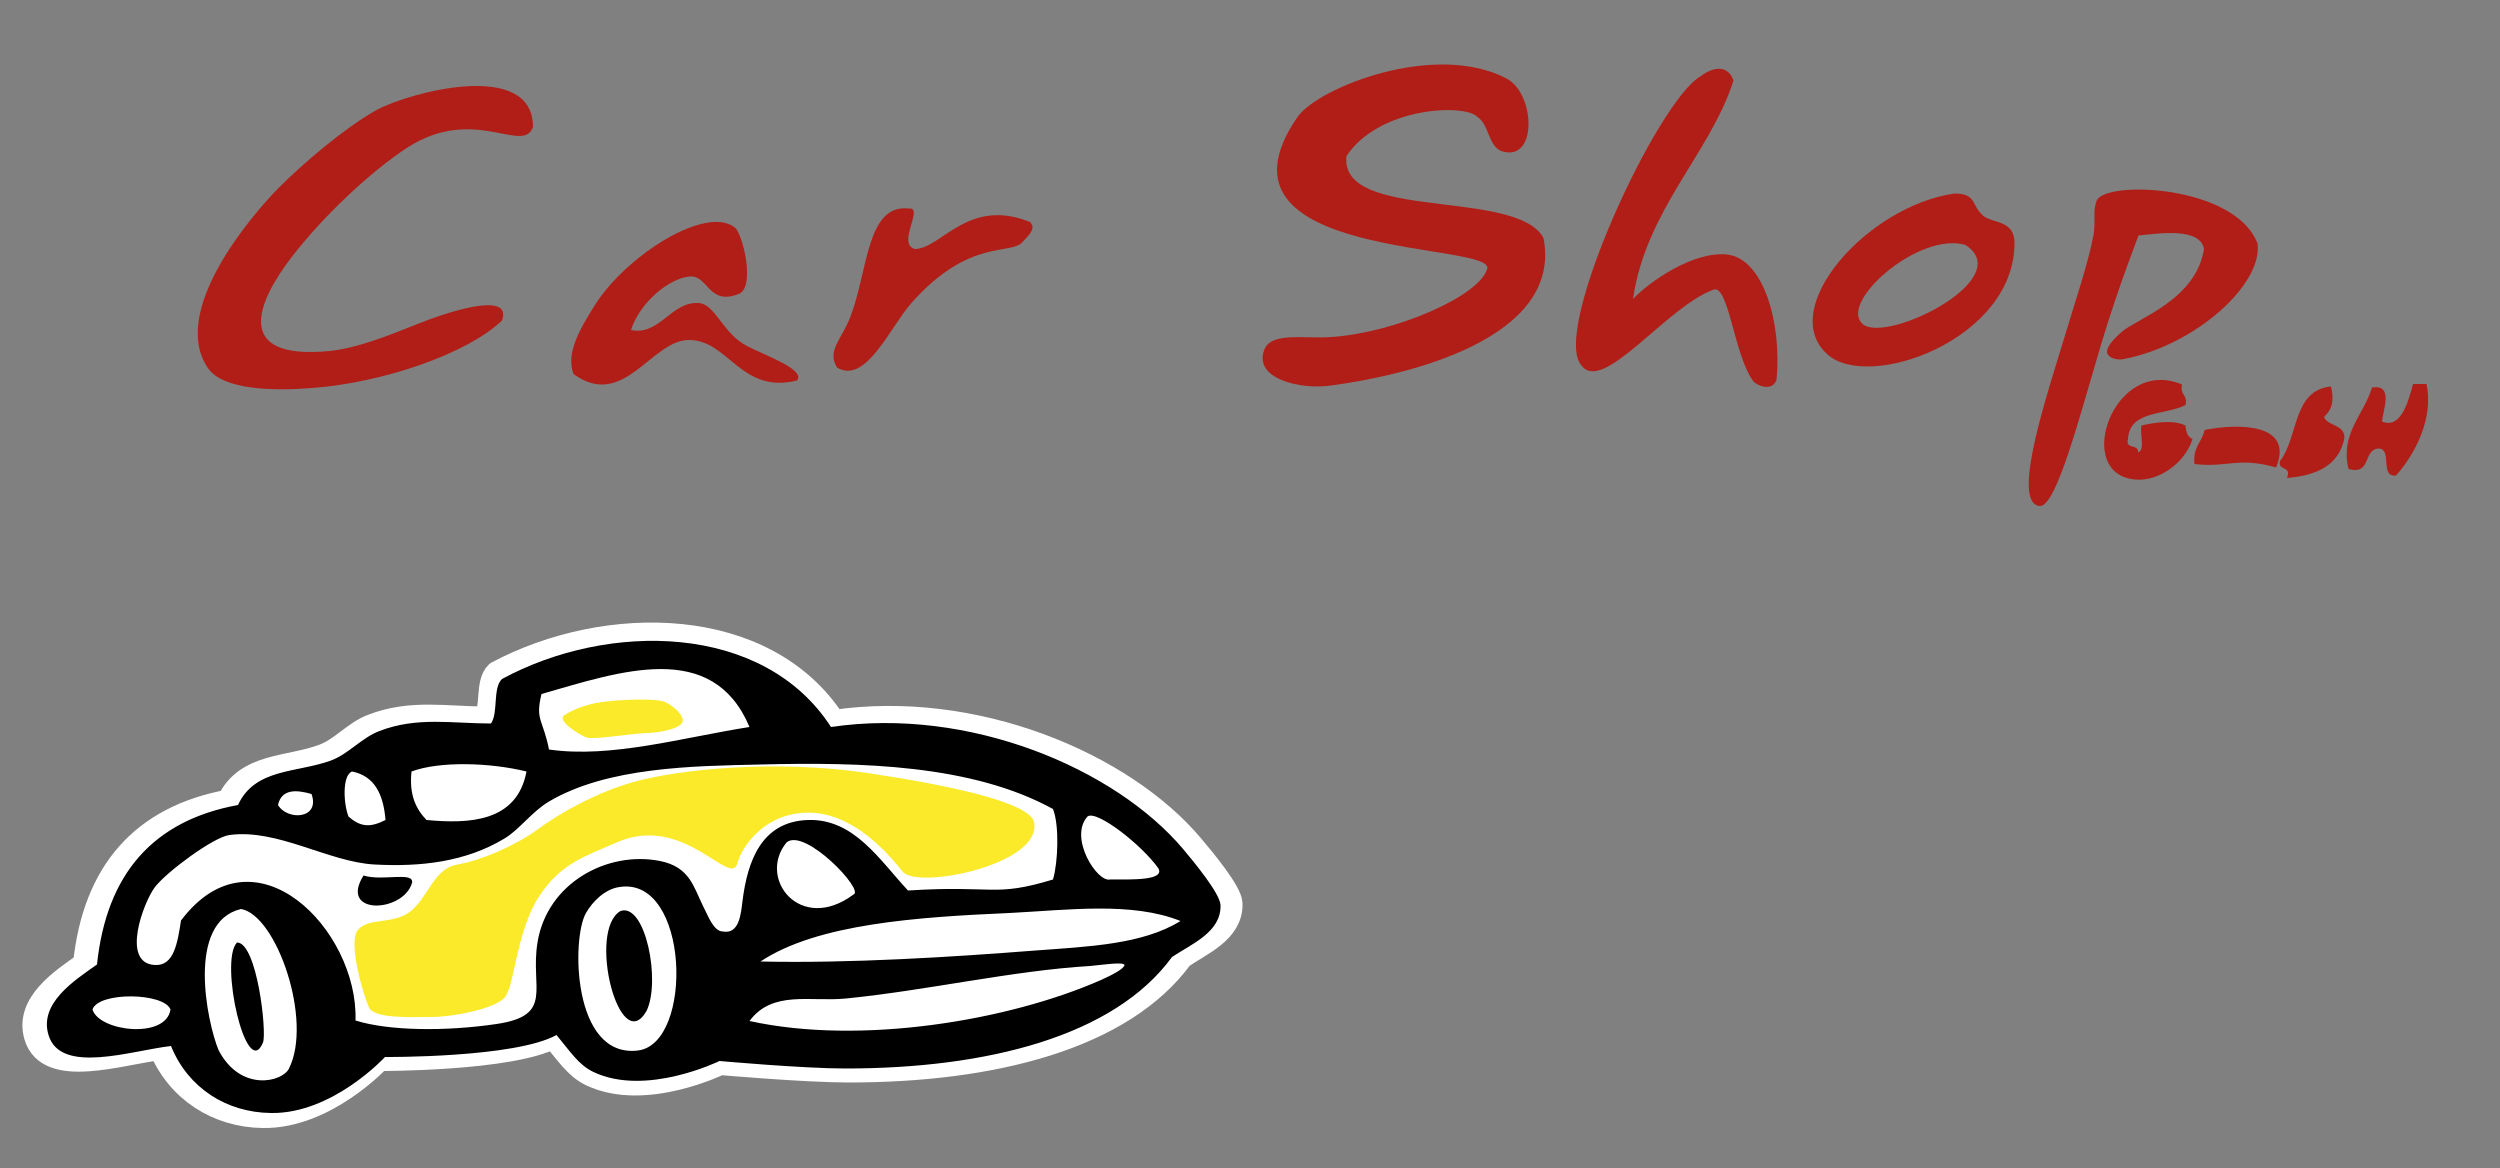
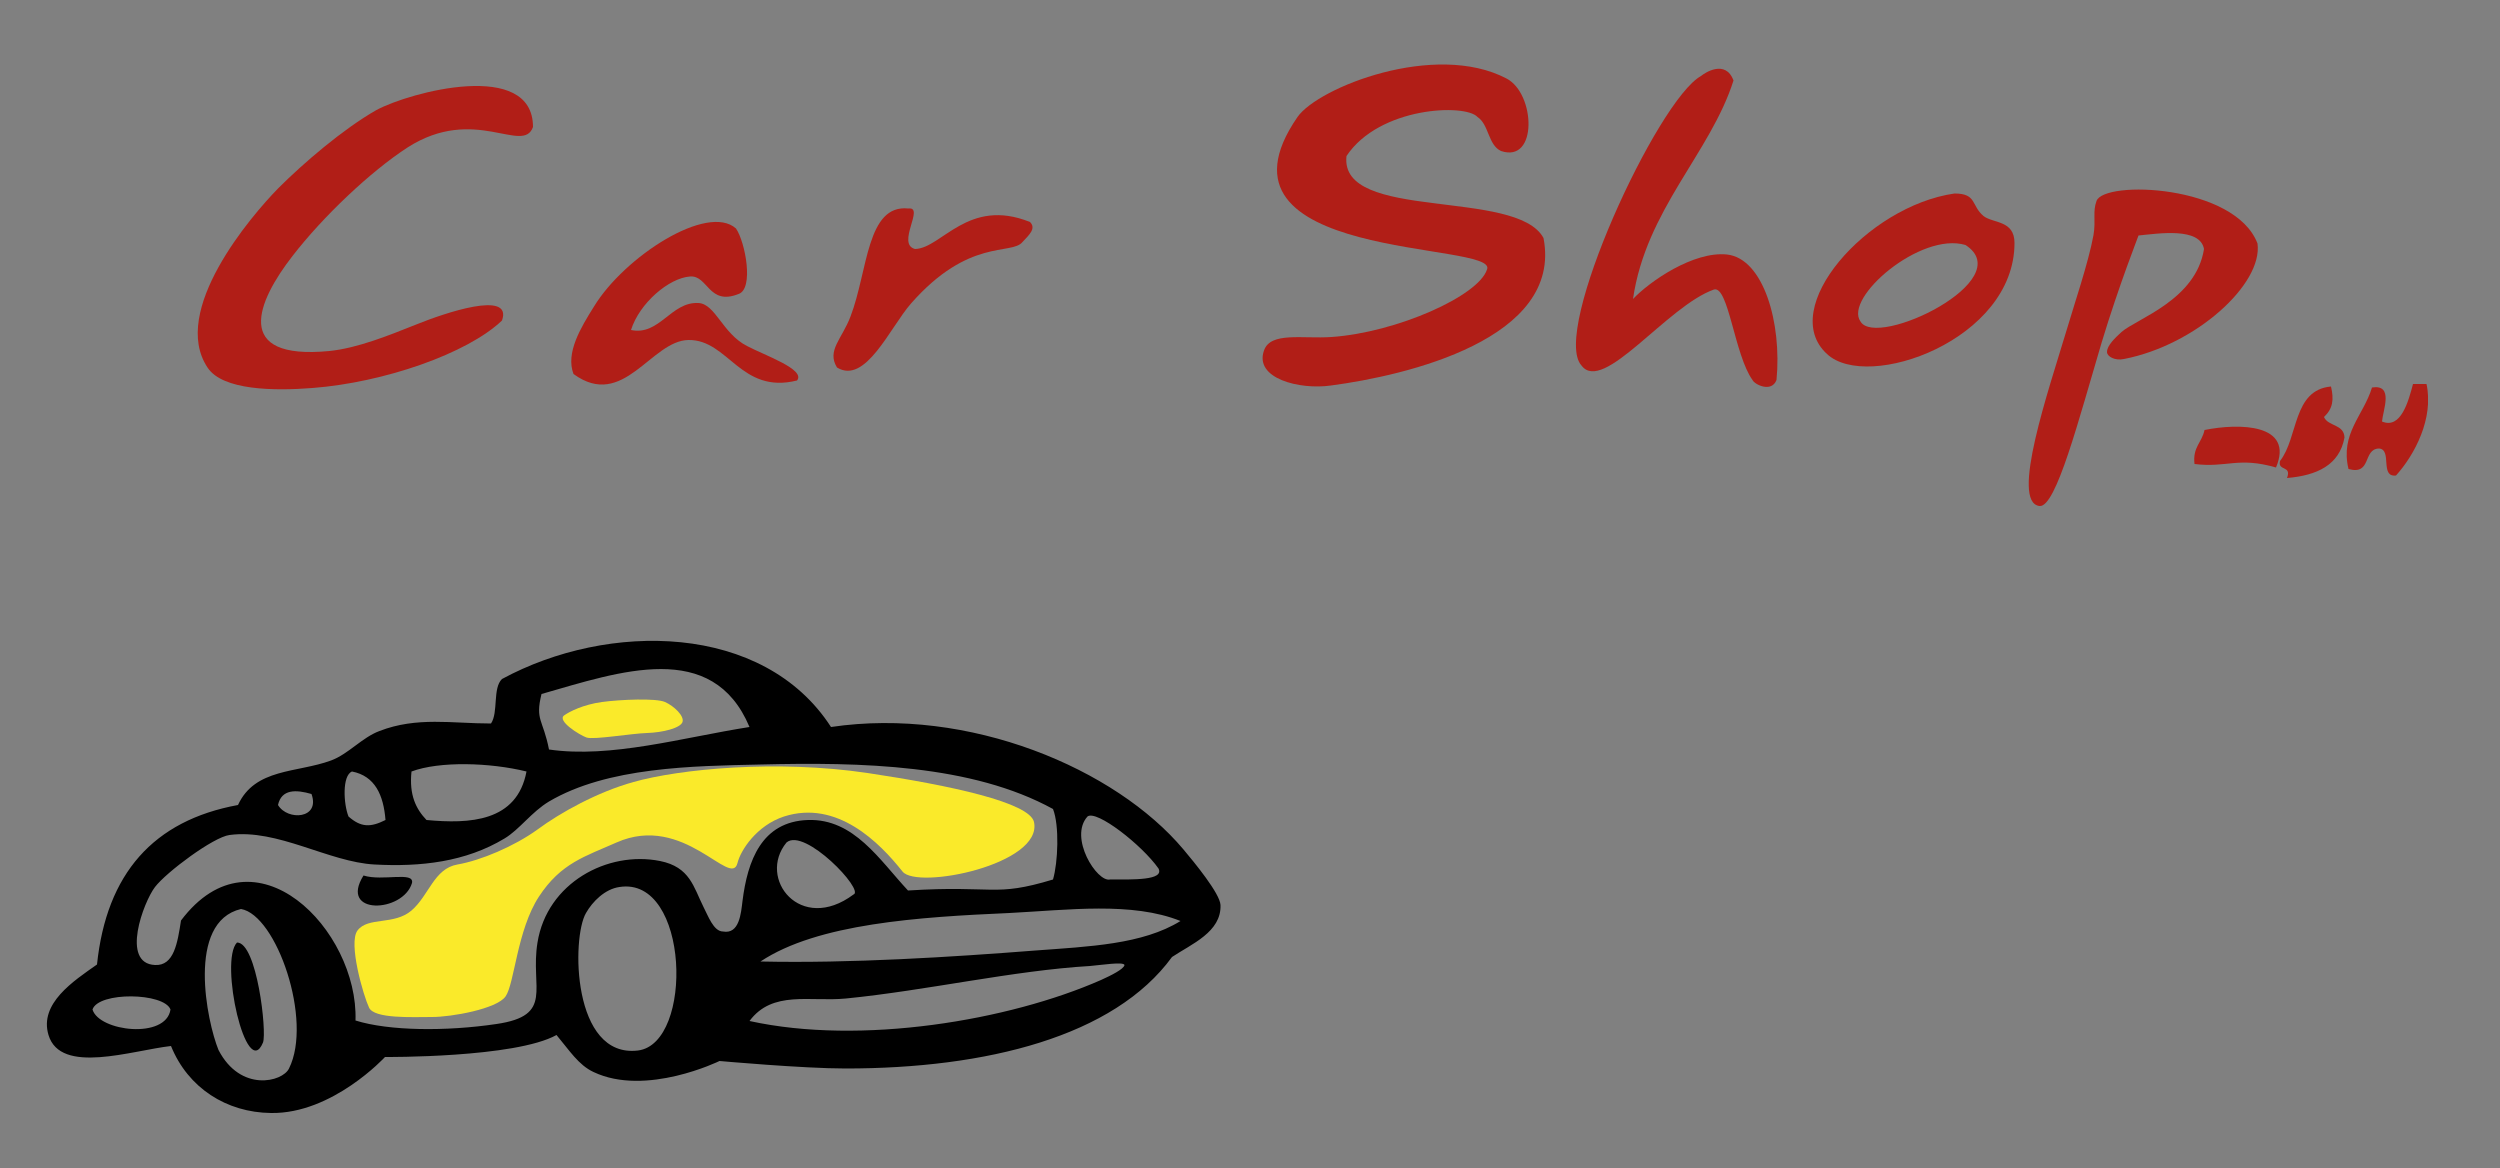
<svg xmlns="http://www.w3.org/2000/svg" xmlns:xlink="http://www.w3.org/1999/xlink" version="1.1" id="Ebene_1" x="0px" y="0px" viewBox="0 0 500 233.7" style="enable-background:new 0 0 500 233.7;" xml:space="preserve">
  <rect x="0" y="0" width="500" height="233.7" fill="#808080" stroke="none" />
  <style type="text/css">
	
		.st0{fill-rule:evenodd;clip-rule:evenodd;fill:#FFFFFF;stroke:#FFFFFF;stroke-width:5;stroke-linecap:round;stroke-linejoin:round;stroke-miterlimit:10;}
	.st1{clip-path:url(#SVGID_2_);}
	.st2{clip-path:url(#SVGID_4_);fill-rule:evenodd;clip-rule:evenodd;}
	.st3{clip-path:url(#SVGID_4_);fill-rule:evenodd;clip-rule:evenodd;fill:#FAEA2A;}
	.st4{clip-path:url(#SVGID_4_);fill-rule:evenodd;clip-rule:evenodd;fill:#B11E17;}
</style>
-   <path class="st0" d="M166.7,144.5c28.1-4.2,57.9,8.4,71.7,24.9c2.2,2.6,7.5,9,7.6,11.3c0.2,5.5-5.9,7.9-9.8,10.6  c-11.8,16.2-37.8,22.7-66.5,22.7c-8.6,0-25.7-1.5-25.7-1.5s-15,7.4-25.7,2.3c-3-1.4-4.9-4.4-7.6-7.6c-8.5,4.6-34.9,4.5-34.9,4.5  s-10.7,11.6-23.2,11.4c-9-0.1-16.9-5.1-20.4-13.6c-8,0.9-22.5,5.9-24.9-2.3c-1.9-6.4,5.1-11,9.8-14.3c1.9-18.5,11.5-29.3,28.7-32.5  c3.5-7.5,12-6.5,18.9-9.1c3.6-1.3,6.3-4.7,9.8-6c7.7-3,14.7-1.5,22.7-1.5c1.5-2.2,0.3-7.2,2.3-9.1  C121.3,123.1,153,123.3,166.7,144.5" />
  <g id="Bildmaterial_1_1_">
    <g>
      <defs>
        <rect id="SVGID_1_" x="9.2" y="12.9" width="476.4" height="209.8" />
      </defs>
      <clipPath id="SVGID_2_">
        <use xlink:href="#SVGID_1_" style="overflow:visible;" />
      </clipPath>
      <g class="st1">
        <defs>
          <rect id="SVGID_3_" x="9.2" y="12.9" width="476.4" height="209.8" />
        </defs>
        <clipPath id="SVGID_4_">
          <use xlink:href="#SVGID_3_" style="overflow:visible;" />
        </clipPath>
        <path class="st2" d="M166.2,145.4c27.6-4.1,56.9,8.3,70.5,24.5c2.1,2.5,7.3,8.8,7.4,11.1c0.2,5.4-5.8,7.8-9.7,10.4     c-11.6,15.9-37.1,22.3-65.3,22.3c-8.5,0-25.2-1.5-25.2-1.5s-14.7,7.2-25.2,2.2c-3-1.4-4.8-4.3-7.4-7.4     c-8.3,4.6-34.3,4.4-34.3,4.4s-10.5,11.4-22.8,11.2c-8.9-0.1-16.6-5-20-13.4c-7.9,0.9-22.1,5.8-24.5-2.2c-1.9-6.3,5-10.8,9.7-14.1     c1.9-18.2,11.3-28.8,28.2-31.9c3.4-7.4,11.8-6.4,18.6-8.9c3.5-1.3,6.2-4.6,9.7-5.9c7.5-2.9,14.5-1.5,22.3-1.5     c1.5-2.2,0.3-7.1,2.2-8.9C121.6,124.3,152.7,124.5,166.2,145.4 M108.3,138.8c-1.3,5.3,0.3,5,1.5,11.1c12.4,1.8,26.7-2.4,40.1-4.5     C142.5,127.8,124,134.3,108.3,138.8 M152.1,152.9c-13.6,0.3-30.6,0.5-42.3,7.4c-3.5,2.1-5.9,5.6-8.9,7.4     c-7.8,4.7-16.8,5.7-26,5.2c-9.2-0.5-19.4-7.2-29-5.9c-3.2,0.4-12.6,7.4-14.9,10.4c-2.3,3-6.9,15.3,0,15.6     c3.8,0.2,4.5-4.4,5.2-8.9c14.7-19.5,35.5,1.9,34.9,20c6.7,2.1,18.1,2.2,28.2,0.7c11.6-1.7,6.7-7.2,8.2-16.3     c1.9-11.9,14-18.4,24.5-16.3c6,1.2,6.7,5.2,8.7,9.2c0.9,1.7,2,4.9,3.9,4.9c3.3,0.6,3.6-3.7,3.9-6.1c1-8,3.8-15.9,13.1-16.2     c9.2-0.3,14.3,8,20,14.1c17.4-1.1,17.1,1.4,29-2.2c1-3.4,1.3-10.8,0-14.1C194.4,152.9,172.2,152.4,152.1,152.9 M82.3,154.3     c-0.5,4.7,0.9,7.5,3,9.7c8.6,0.8,18.1,0.4,20-9.7C98,152.5,87.9,152.2,82.3,154.3 M69.7,163.3c2.5,2.2,4.4,2.2,7.4,0.7     c-0.4-5-2.1-8.8-6.7-9.7C68.4,155.1,68.7,160.8,69.7,163.3 M62.3,158.8c-3.1-0.9-6-1-6.7,2.2C57.5,164.2,64.1,163.8,62.3,158.8      M217.5,163.3c-3.8,4.2,1.9,13.2,4.5,12.6c4.6,0,10.9,0.2,9.7-2.2C228.4,169,219.3,161.9,217.5,163.3 M157.3,168.5     c-5.9,7.2,2.8,18.3,13.4,10.4C173,178.1,160.9,165.4,157.3,168.5 M117.2,182.6c-2.9,4.9-2.8,29.1,10.4,27.5     c11.2-1.4,10.3-34.9-3.7-32.7C121,177.8,118.5,180.3,117.2,182.6 M48.2,181.8c-11,2.6-6.8,22.6-4.5,28.2     c4.4,8.5,12.8,6.4,14.1,3.7C62.6,204.1,55.3,183,48.2,181.8 M201.9,182.6c-18.1,0.8-38.4,2.1-49.8,9.7c17.9,0.4,38.3-0.9,55-2.2     c10.7-0.8,21.4-1.2,29-5.9C226.4,180.3,213.6,182,201.9,182.6 M218,193.2c-15.3,0.9-32.7,4.9-48.8,6.5     c-7.2,0.7-14.7-1.7-19.3,4.5c22.3,4.9,51.9-0.1,70.3-8.2c2-0.9,4.6-2.2,4.7-3C224.7,192.3,220.3,193,218,193.2 M18.5,201.9     c1.3,4.4,14.7,6,15.6,0C32.8,198.5,19.7,198.3,18.5,201.9" />
        <path class="st2" d="M72.7,175.1c3.8,1.2,10.2-0.9,9.7,1.5C80.6,182.6,67.7,183.1,72.7,175.1" />
        <path class="st2" d="M47.4,188.5c4,0,6,17.9,5.2,20C49.3,216.5,43.8,192.2,47.4,188.5" />
-         <path class="st2" d="M124.1,182.2c5-1.7,8.1,14.1,5.2,20C123.9,211.6,117.4,186.1,124.1,182.2" />
        <path class="st3" d="M71.5,186.1c2.1-2.8,7.3-1,10.8-4c3.5-3,4.5-8.4,9.2-9.2c4.6-0.8,11.3-3.6,16-7c4.6-3.4,12-7.5,19.2-9.5     c9.2-2.6,28.6-4.5,46.8-1.8c16.7,2.5,32.4,5.9,33.3,9.8c1.8,8.5-23.4,13.6-26.3,9.9c-4.6-5.8-13.1-14.4-23.7-11     c-5.5,1.8-8.7,6.8-9.3,9.3c-1.3,5.2-10.7-10.1-24.2-4.1c-6.3,2.8-11.1,4.1-15.5,10.8c-4.4,6.7-4.9,17.5-6.7,20     c-1.8,2.5-10.8,4.1-14.7,4.1s-11.6,0.4-12.6-1.9C72.7,199.2,69.6,188.6,71.5,186.1" />
        <path class="st3" d="M112.8,143.1c1.1-0.8,3.9-2.2,7.6-2.7c3.7-0.5,10.8-0.8,12.6,0c1.8,0.8,3.9,2.8,3.5,4     c-0.4,1.2-3.9,2.1-7.1,2.2c-3.2,0.1-10.7,1.4-12.1,0.9C115.9,147,111.4,144.2,112.8,143.1" />
        <path class="st4" d="M421.4,70.5C421.4,70.5,421.5,70.5,421.4,70.5C421.5,70.5,421.5,70.5,421.4,70.5     C421.5,70.5,421.5,70.5,421.4,70.5" />
        <path class="st4" d="M466.2,77.3c0.6,2.6,0.4,4.4-1.4,6.1c0.8,1.9,4,1.4,4.1,4.1c-1,5.5-5.5,7.6-11.5,8.1c1-2.6-1.9-1.3-1.4-3.4     C459.7,87.5,458.5,78,466.2,77.3" />
        <path class="st4" d="M300.2,30.2c-2.6-1.2-2.4-5.3-4.7-6.8c-2.4-2.7-19.6-2.1-26.2,7.8c-1.5,13.2,34,6.4,39.4,16.4     c3.9,20.2-27.4,27.5-42.5,29.5c-6.3,0.9-15.4-1.4-13.4-7c1.3-3.8,7.7-2.3,13.5-2.7c13-0.9,29.4-8.2,31.1-13.5     c2.5-5.7-58-1.4-37.9-30.5c4.1-5.9,27.5-15.2,41.8-7.7C307.1,18.7,307.6,32.7,300.2,30.2" />
        <path class="st4" d="M346.7,16.1c-4.6,14.5-17.5,25.8-20.1,43.7c3.3-3.5,12.1-9.6,18.8-8.9c7.3,0.8,11,13.7,9.9,25.1     c-1,2.6-4.4,0.9-4.8,0c-3.6-5-4.8-18.9-7.7-18.1c-9.4,3.3-22.2,21-26.5,15.2c-6.2-6.7,15.2-53.1,23.9-57.9     C340.9,14.6,345.1,11.8,346.7,16.1" />
        <path class="st4" d="M106.6,25.4c-2,5.6-11.7-4.5-25.1,4.1c-7.4,4.8-16.9,13.8-23,21.7c-7,9-12.2,20.9,7.4,19     c5.7-0.6,11.8-3.1,17.6-5.4c5.2-2.1,19.1-6.9,16.9-0.7c-6.9,6.6-23.6,12.4-37.9,13.5c-7.6,0.6-18,0.5-21-4.1     c-7.5-11.3,8.6-30.2,14.2-35.9c4.9-4.9,12.9-11.8,19.6-15.6C82,18.4,106.6,11.8,106.6,25.4" />
        <path class="st4" d="M420.3,68.6c-4.5,15.1-9.1,33-12.4,32.6c-5.9-0.7,1.8-23.1,5.4-35.1c1.5-5.1,4.4-13.6,5.4-19.1     c0.5-3-0.2-4.6,0.6-6.8c1.5-4.2,27.7-3.3,32.2,8.5c1.1,8.1-12.3,20.3-26.7,23.1c-1.8,0.4-3.4-0.5-3.4-1.4c0-1.3,1.6-2.8,2.9-4     c3.1-2.7,14.9-6.4,16.5-16.6c-0.8-4.4-9.1-3.1-13.1-2.7C427.7,47.2,423.8,57,420.3,68.6" />
        <path class="st4" d="M396.7,43.2c1.9,1.5,6.2,0.8,6.2,5.4c0,19.4-29.4,29.8-37.5,22.2c-10-9.1,8-29.6,25.5-32.1     C395.4,38.7,394.2,41.1,396.7,43.2 M393.1,49c-9-2.7-24.4,10.6-21,15.3C375.3,69.8,403.9,56,393.1,49" />
        <path class="st4" d="M181.7,41.7c3.3-0.4-2.5,7.1,1.3,8.1c5.3-0.1,10.6-10.4,23-5.4c1.3,1.3-0.2,2.6-1.5,4     c-2.2,2.7-10.7-0.9-22.3,12.3c-4.2,4.8-9.1,16.3-14.8,12.8c-2.1-3.4,1-5.7,2.7-10.2C173.6,54.2,173.3,40.8,181.7,41.7" />
        <path class="st4" d="M147.2,45.7c1.9,2.8,3.6,12.1,0.5,13.1c-6,2.4-6.1-3.8-9.7-3.5c-4.2,0.3-10.1,5.3-11.8,10.7     c5.7,1.2,8-5.7,13.5-5.4c3.4,0.2,4.8,6.1,9.7,8.6c3.6,1.9,11.8,4.7,10,6.9c-11.3,2.8-13.7-8.2-21.7-8.1c-7.5,0.1-13,14.1-23,6.8     c-1.6-4.2,1.4-9.2,4.1-13.5C124.9,51.3,141.5,40.6,147.2,45.7" />
-         <path class="st4" d="M436.4,76.9c-0.5,2.1,1.2,2,0.7,4.1c-4,2.1-11.2,1-11.5,6.8c-0.6,2.2,2.2,0.9,2,2.7c1.5-0.5,0.3-3.8,0.7-5.4     c2.6-0.6,6.3-1.2,8.8,0c0.1,1.3,0.4,2.3,1.4,2.7c-1.4,4.7-6.8,8.6-11.5,8.1C414.5,94.8,422.7,71.1,436.4,76.9" />
        <path class="st4" d="M482.6,76.8h2.7c1.5,6.9-2.4,14.2-6.1,18.3c-3.3,0.4-0.7-5.2-3.4-5.4c-3.3,0.1-1.4,5.4-6.1,4.1     c-1.7-7.1,3-10.7,4.7-16.3c4.4-0.7,2.2,4.5,2,6.8C480.2,85.9,481.7,80.2,482.6,76.8" />
        <path class="st4" d="M455.2,93.5c-7.6-2.2-9.8,0.1-16.3-0.7c-0.4-3.4,1.5-4.3,2-6.8C447.8,84.6,458.9,84.7,455.2,93.5" />
      </g>
    </g>
  </g>
</svg>